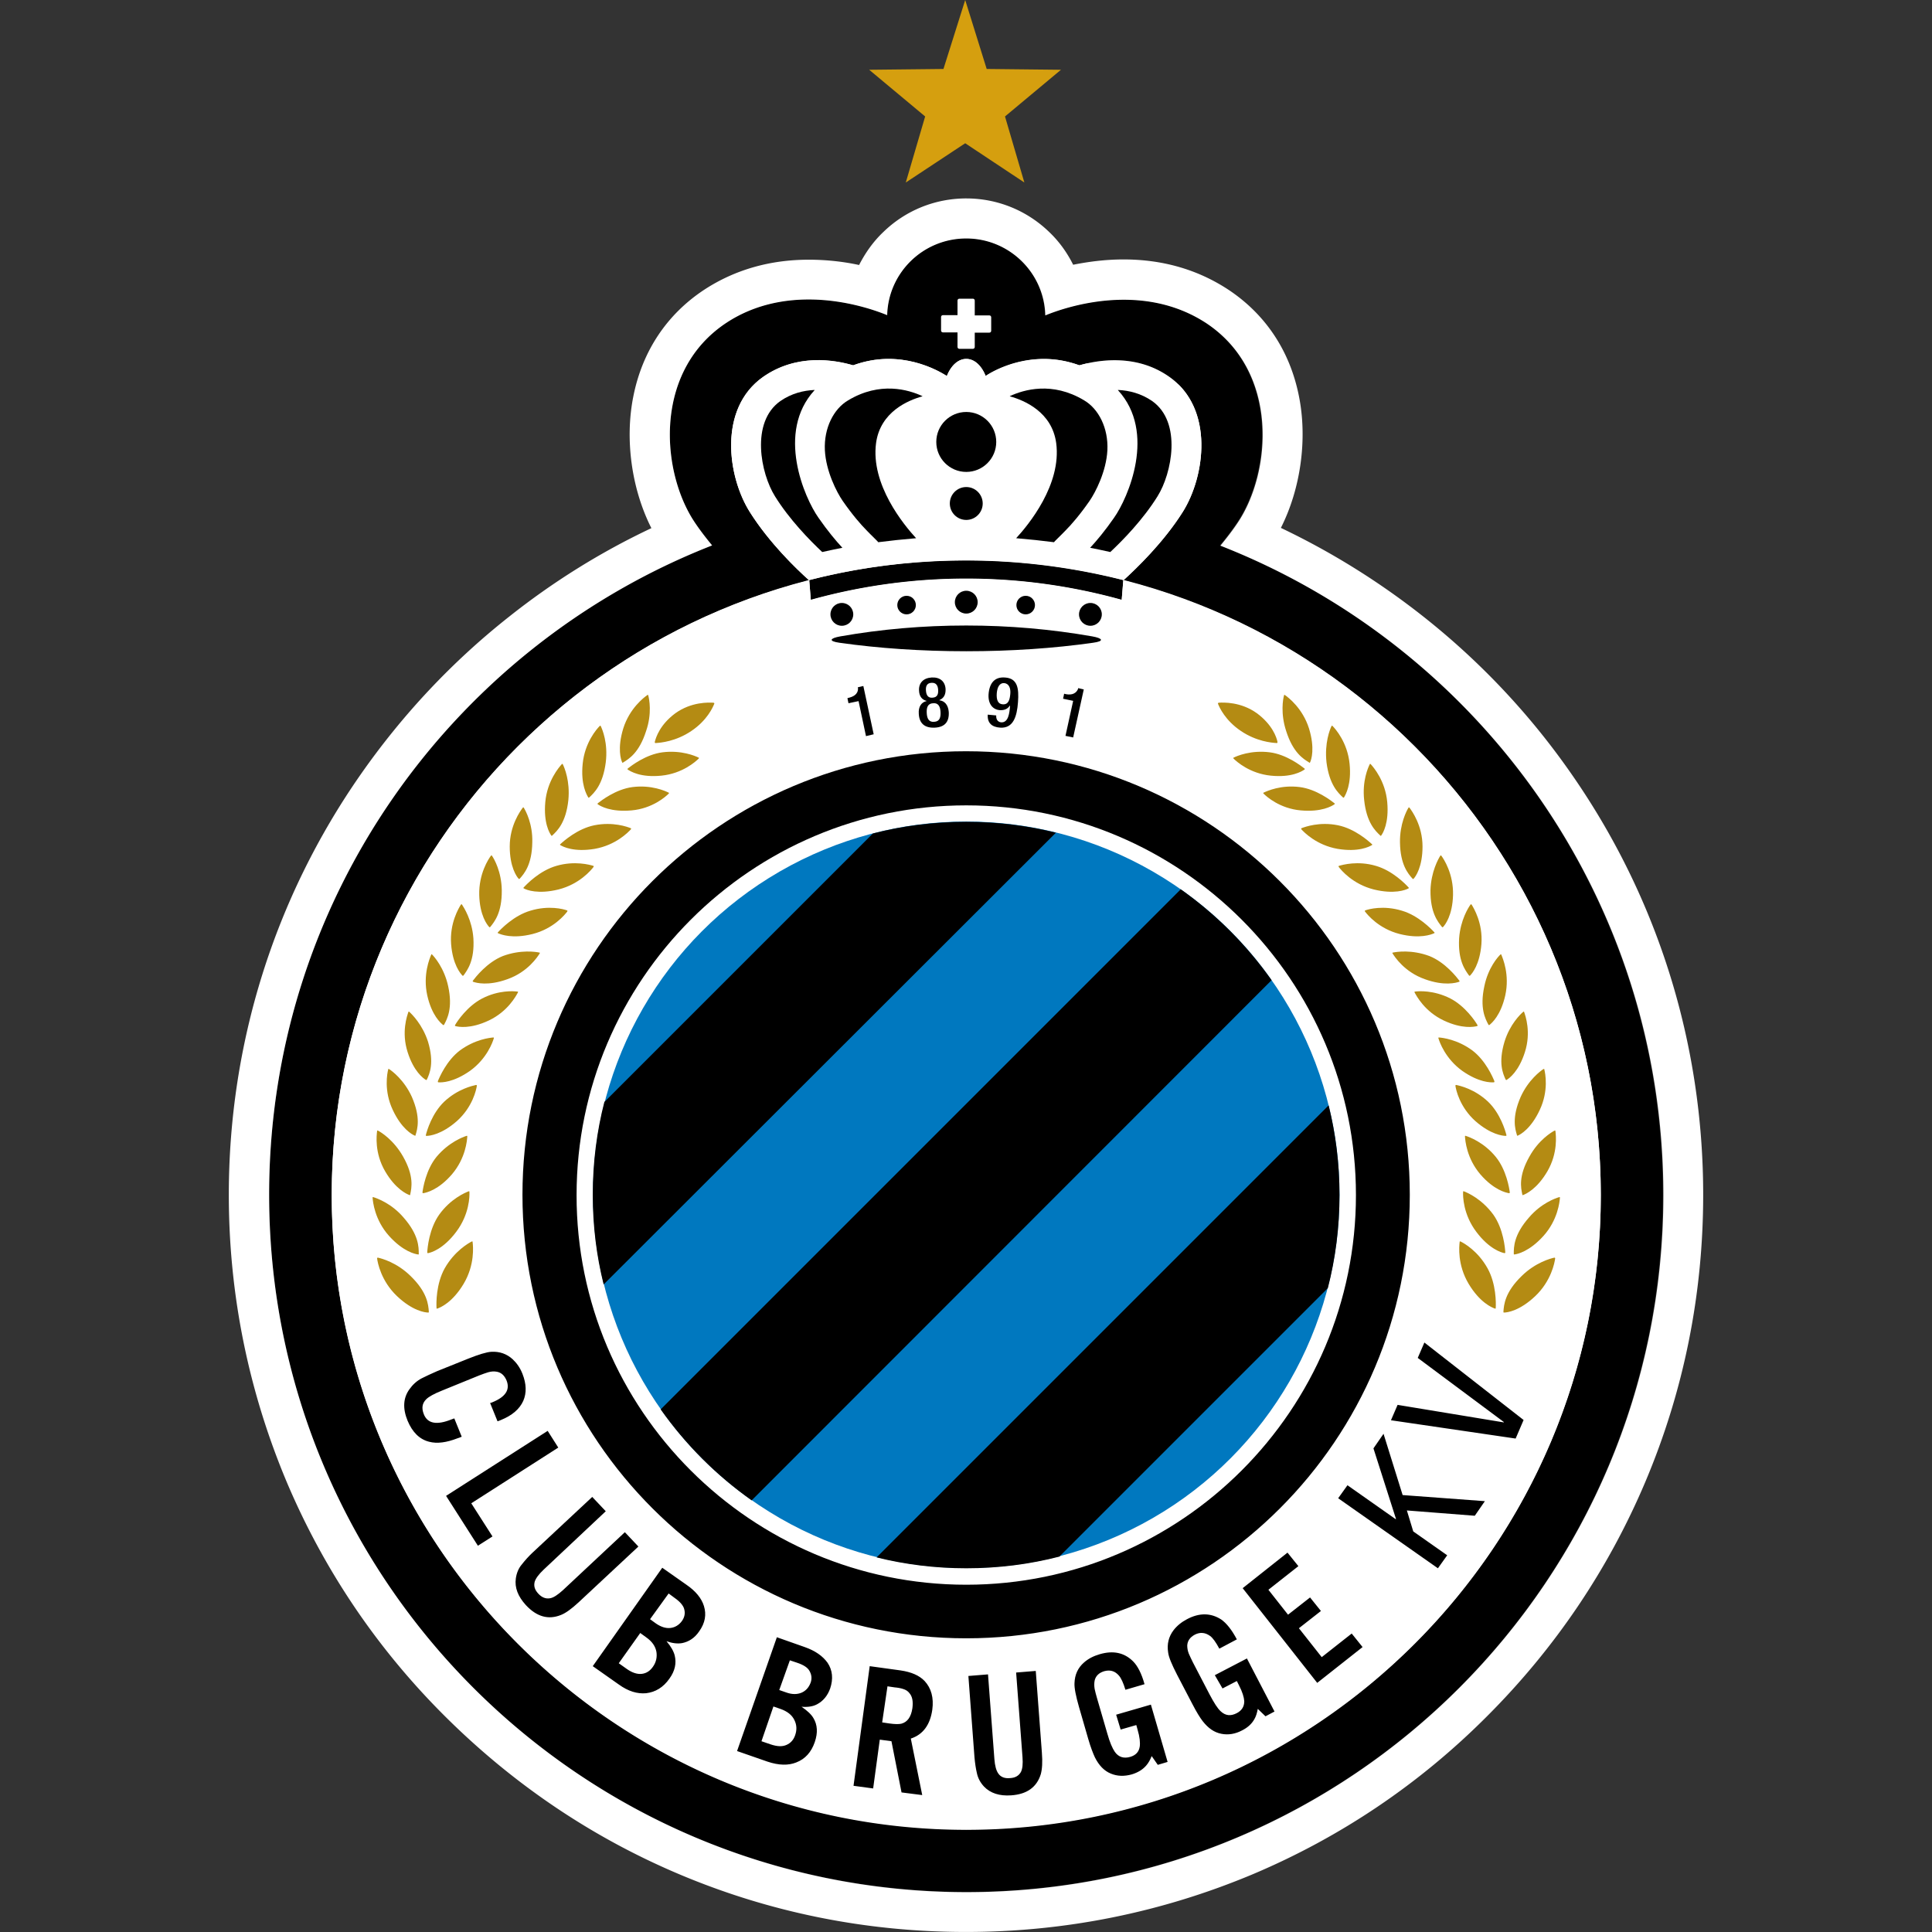
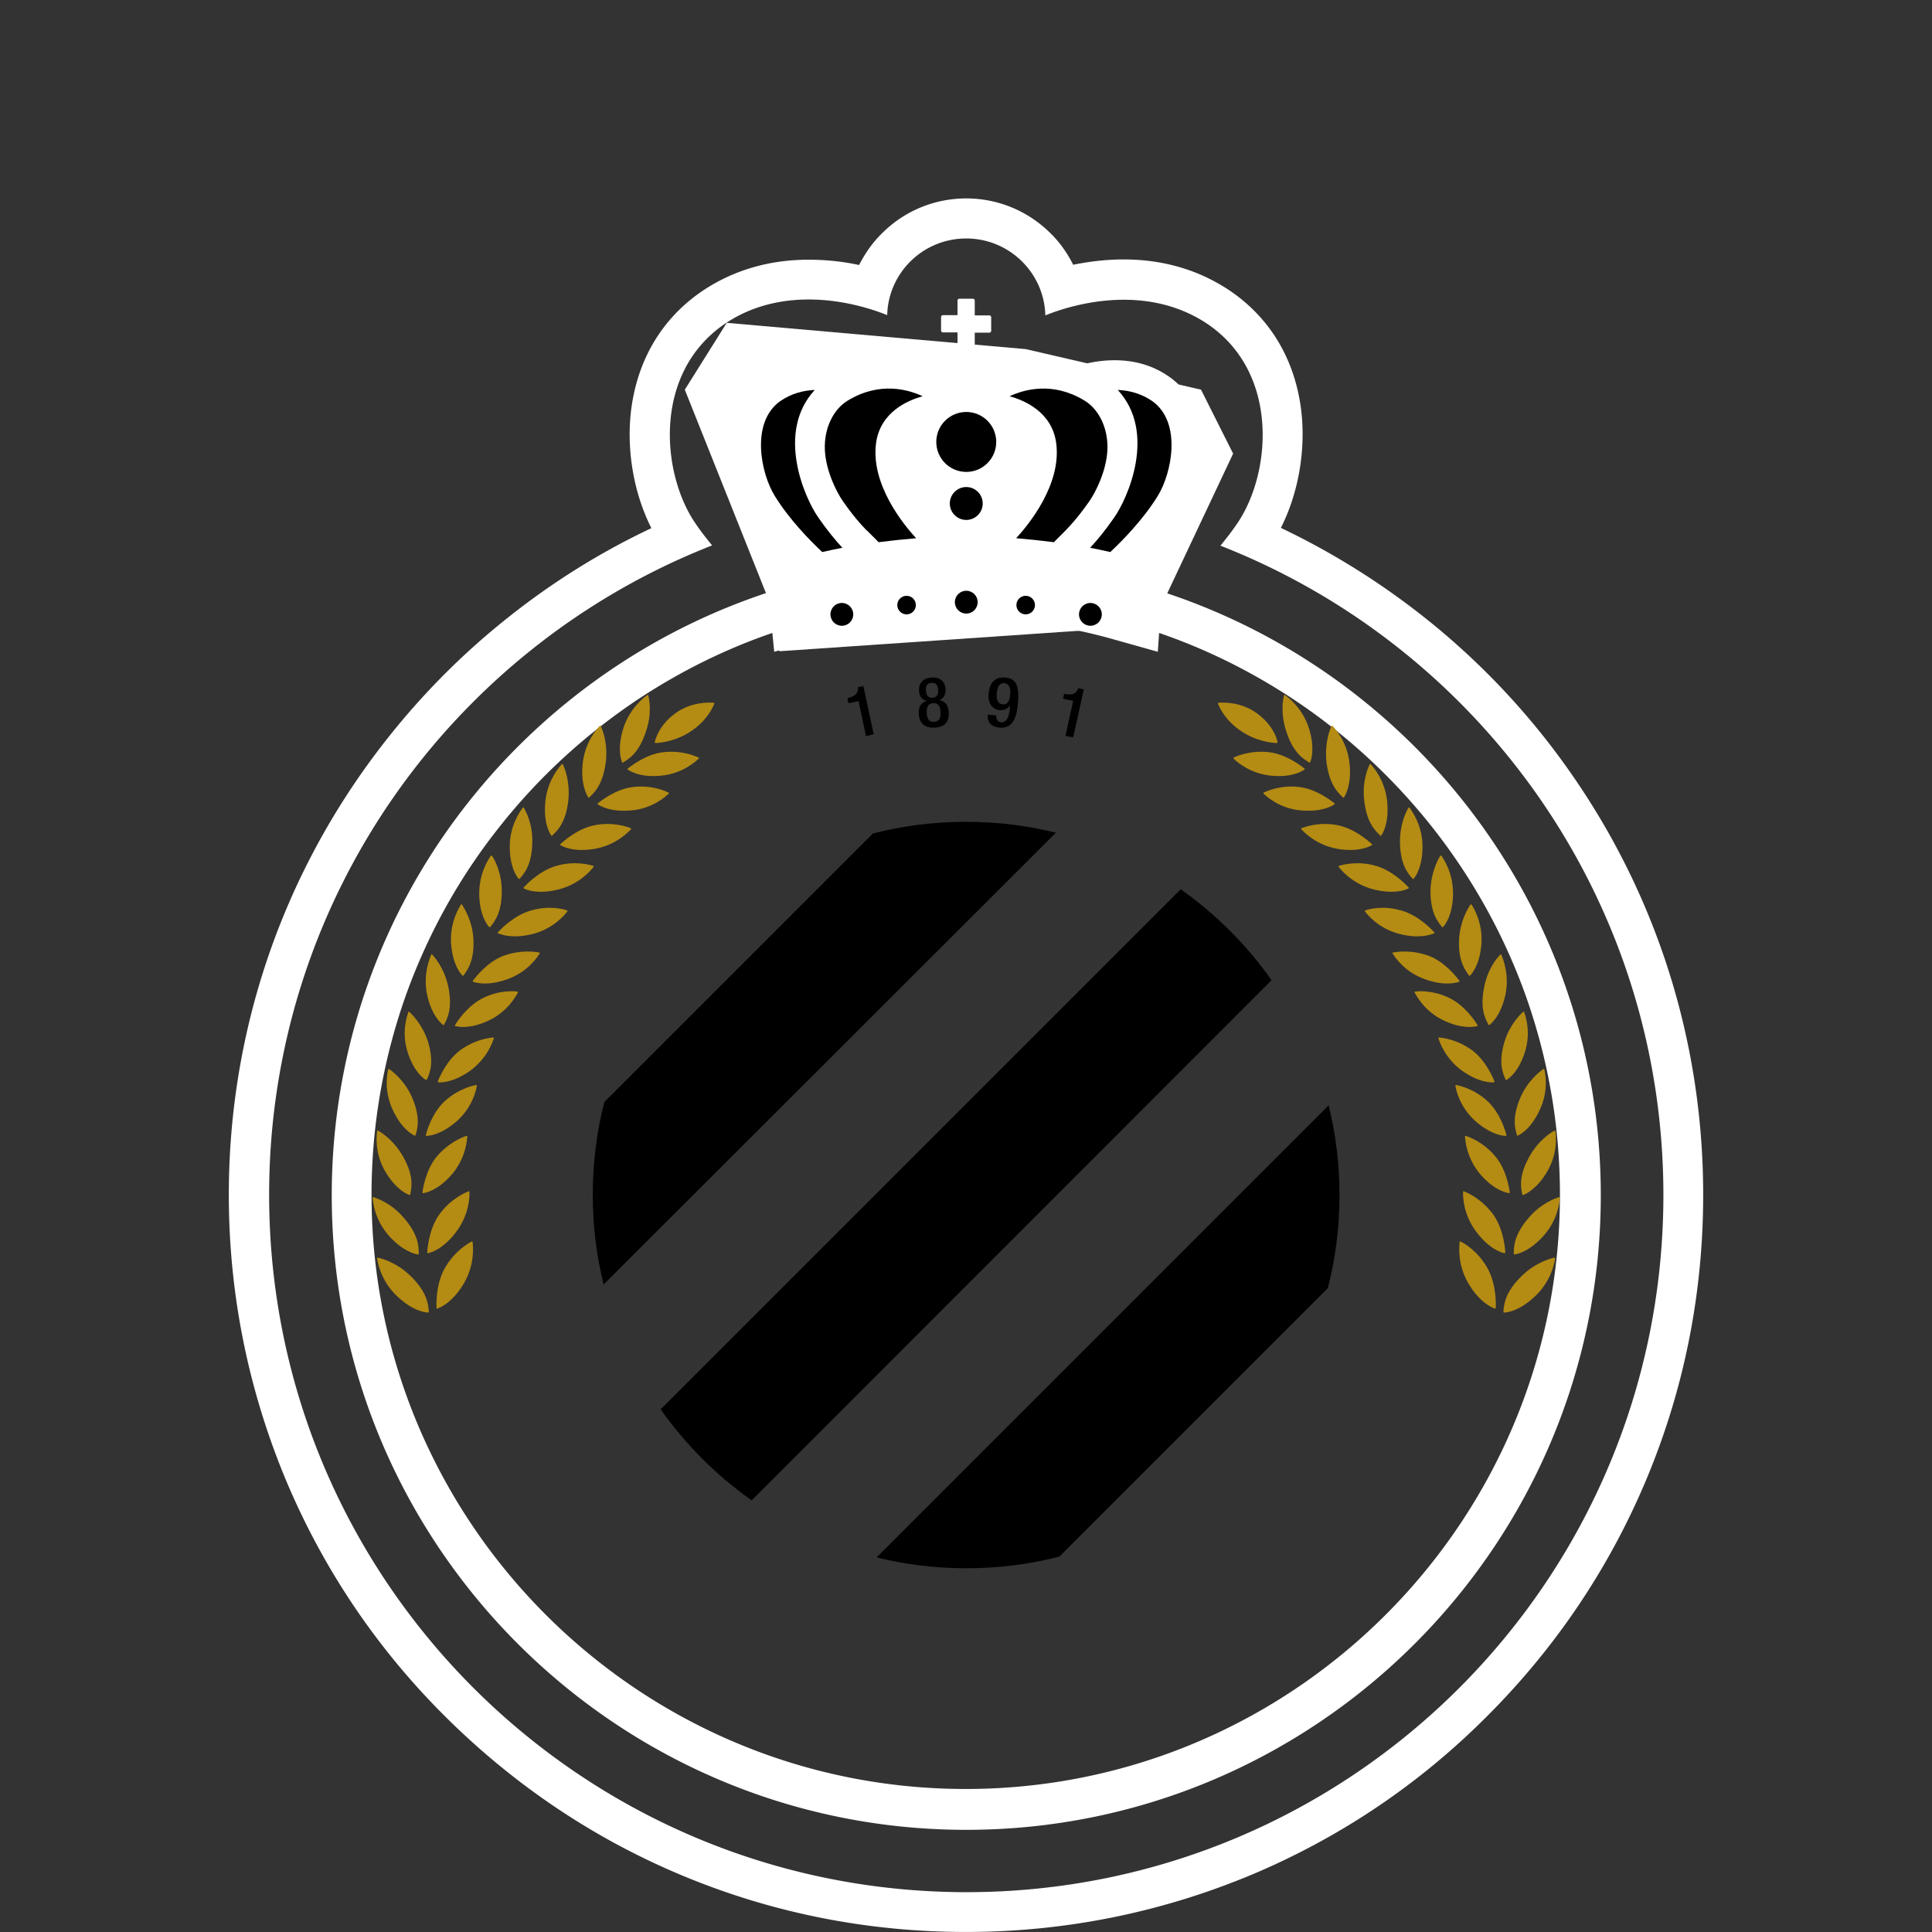
<svg xmlns="http://www.w3.org/2000/svg" width="768" height="768" viewBox="0 0 203.2 203.2" version="1.1" id="svg8">
  <rect x="0" y="0" width="203.2" height="203.2" fill="#333333" stroke="none" />
  <g id="layer1" transform="translate(-35.82 -25.762)">
    <g id="g143" transform="matrix(.279 0 0 .279 57.57 23.363)">
      <g id="Layer_5">
-         <circle id="circle66" r="247" cy="459.9" cx="287.1" class="st0" style="fill:#fff" />
        <path id="path68" d="m215.7 244.5-35.5-89 15.8-25.2 112.7 9.9 66.1 15.3 12.1 24.1-30.6 64.9-140.5 9.6z" class="st0" style="fill:#fff" />
      </g>
      <g id="_x2014_ÎÓÈ_x5F_1">
-         <path id="path71" d="M286.3 721.8C141.2 721.8 23.5 604.2 23.5 459c0-111.3 69.2-206.5 167-244.8l-.1-.1c-2.2-2.7-4.4-5.5-6.4-8.5-12.7-18.8-16-57 12-75.4 25.4-16.7 56-4.7 60.4-2.8v-.2c.6-16 13.7-28.8 29.8-28.8s29.3 12.8 29.8 28.8v.2c4.5-1.9 35-13.8 60.4 2.8 28 18.4 24.7 56.6 12 75.4-2 3-4.2 5.8-6.4 8.5l-.1.1c97.8 38.3 167 133.4 167 244.8.1 145.2-117.5 262.8-262.6 262.8zm0-23.6c131.9 0 239.2-107.3 239.2-239.2 0-131.9-107.3-239.2-239.2-239.2-131.9.1-239.2 107.3-239.2 239.2 0 131.9 107.3 239.2 239.2 239.2zm0-554.3c-3.1 0-5.8 2.6-7.3 6.4h-.1c-3-1.9-17.5-10.5-35.2-4h-.1c-7-2.1-21.3-4.5-33.9 4.4-17 12-13.4 37.6-5 50.9 7.3 11.6 17.6 21.5 22.3 25.7l.1.1.6 7.4c18.7-5.2 38.3-8 58.6-8 20.3 0 39.9 2.8 58.6 8l.6-7.4.1-.1c4.6-4.2 15-14.1 22.3-25.7 8.4-13.3 12-38.9-5-50.9-12.6-8.9-26.9-6.4-33.9-4.4h-.1c-17.7-6.4-32.2 2.1-35.2 4h-.1c-1.6-3.9-4.3-6.4-7.3-6.4z" />
        <path id="path73" d="M286.3 98.5c16.1 0 29.3 12.8 29.8 28.8v.2c2.7-1.1 14.8-5.9 29.6-5.9 9.8 0 20.7 2.1 30.9 8.7 28 18.4 24.7 56.6 12 75.4-2 3-4.2 5.8-6.4 8.5l-.1.1c97.8 38.3 167 133.4 167 244.8 0 145.1-117.6 262.8-262.8 262.8C141.2 721.8 23.5 604.2 23.5 459c0-111.3 69.2-206.5 167-244.8l-.1-.1c-2.2-2.7-4.4-5.5-6.4-8.5-12.7-18.8-16-57 12-75.4 10.1-6.6 21.1-8.7 30.9-8.7 14.8 0 26.9 4.8 29.6 5.9v-.2c.5-15.9 13.6-28.7 29.8-28.7m7.3 51.8c-1.5-3.9-4.2-6.4-7.3-6.4-3.1 0-5.8 2.6-7.3 6.4h-.1c-2.2-1.4-10.6-6.4-21.9-6.4-4.1 0-8.6.7-13.3 2.4h-.1c-3.2-.9-7.8-1.9-13.2-1.9-6.4 0-13.8 1.5-20.7 6.3-17 12-13.4 37.6-5 50.9 7.3 11.6 17.6 21.5 22.3 25.7l.1.1c-103.4 26.4-180 120.3-180 231.8 0 131.9 107.3 239.2 239.2 239.2 131.9 0 239.2-107.3 239.2-239.2 0-111.5-76.6-205.4-180-231.8l.1-.1c4.6-4.2 15-14.1 22.3-25.7 8.4-13.3 12-38.9-5-50.9-6.9-4.9-14.3-6.3-20.7-6.3-5.3 0-10 1-13.2 1.9h-.1c-4.7-1.7-9.2-2.4-13.3-2.4-11.4 0-19.8 4.9-22 6.4m-7.3 69.6c20.4 0 40.2 2.6 59.2 7.4l-.6 7.4c-18.7-5.2-38.3-8-58.6-8-20.3 0-39.9 2.8-58.6 8l-.6-7.4c18.9-4.9 38.8-7.4 59.2-7.4m0-136.5c-11.7 0-22.9 4.5-31.3 12.7-3.8 3.6-6.8 7.9-9.1 12.4-5.5-1.2-12-2-19-2-14.6 0-27.8 3.8-39.2 11.2-14.2 9.3-23.5 23.2-26.9 40.3-3.3 16.4-.6 35.1 6.8 49.7-19.1 9-37.2 20.3-53.8 33.5-21.5 17-40.2 37-55.9 59.5C25.5 347.2 8.3 402 8.3 459c0 37.5 7.4 73.9 21.8 108.2 14 33.1 34 62.8 59.6 88.3s55.2 45.6 88.3 59.6c34.3 14.5 70.7 21.8 108.2 21.8s73.9-7.4 108.2-21.8c33.1-14 62.8-34 88.3-59.6 25.5-25.5 45.6-55.2 59.6-88.3 14.5-34.3 21.8-70.7 21.8-108.2 0-57-17.1-111.8-49.5-158.4-15.6-22.5-34.4-42.5-55.9-59.5-16.7-13.2-34.7-24.4-53.8-33.5 7.4-14.6 10.1-33.3 6.8-49.7-3.4-17.1-12.7-31-26.9-40.3-11.4-7.4-24.5-11.2-39.2-11.2-7 0-13.5.9-19 2-2.3-4.6-5.3-8.8-9.1-12.4-8.4-8.1-19.5-12.6-31.2-12.6zm.4 88.4 14.4-8.3h.1l.4-.2.4-.2c.6-.4 6.2-3.9 13.6-3.9 2.7 0 5.4.5 8.1 1.5l.5.2.5.1h.1l4.3 1.2 4.3-1.3c2.1-.6 5.3-1.3 8.9-1.3 4.7 0 8.6 1.2 12 3.6 9.1 6.4 5.4 23.2.9 30.4-4.2 6.6-9.7 12.8-14 17.1a256.7 256.7 0 0 0-54.7-5.9c-18.4 0-36.8 2-54.7 5.9-4.4-4.4-9.9-10.5-14-17.1-4.5-7.2-8.2-24 .9-30.4 3.4-2.4 7.3-3.6 12-3.6 3.6 0 6.8.7 8.9 1.3l4.3 1.3 4.3-1.2h.1l.5-.1.5-.2c2.6-1 5.4-1.5 8.1-1.5 7.4 0 13 3.5 13.6 3.9l.4.2.4.2h.1l14.4 8.3.2.4.3-.2.3.2zm-72.8 82.5 17.8-5c17.7-4.9 36-7.4 54.5-7.4s36.8 2.5 54.5 7.4l17.8 5 .5-7.1c17.5 6 34.1 14.2 49.7 24.4 20.4 13.4 38.3 29.9 53.4 49 15.2 19.3 27.1 40.8 35.3 63.9 8.4 23.9 12.7 48.9 12.7 74.5 0 123.5-100.5 224-224 224s-224-100.5-224-224c0-25.5 4.3-50.6 12.7-74.5 8.2-23.1 20-44.6 35.3-63.9 15.1-19.2 33.1-35.6 53.4-49 15.6-10.2 32.2-18.4 49.7-24.4z" class="st0" style="fill:#fff" />
        <path id="path75" d="m248.5 286.1-2.8-13.2-3.8.8-.4-1.9.3-.1c1.7-.4 3.7-1.2 3.7-3.6l-.1-.4 2.1-.5 3.9 18.2zm19.9-8.4c-.2-2.7 1-4.4 2.9-4.8v-.1c-1.6-.4-2.7-1.6-2.8-3.8-.2-2.9 1.6-4.8 4.7-5 3.1-.2 5.1 1.4 5.3 4.3.1 2.2-.7 3.5-2.3 4.2v.1c1.9.2 3.3 1.7 3.5 4.4.2 3.6-1.4 5.7-5.2 5.9-3.9.2-5.9-1.6-6.1-5.2zm5.2-6.1c1.9-.1 2.2-1.5 2.1-3-.1-1.5-.7-2.7-2.5-2.6-1.9.1-2.2 1.5-2.1 2.9.1 1.6.7 2.9 2.5 2.7zm.6 9.1c2.1-.1 2.5-1.7 2.4-3.7-.1-2-.8-3.5-2.8-3.3-2.1.1-2.5 1.7-2.4 3.7.1 1.9.7 3.5 2.8 3.3zm23.4-2.4c-.1 1.1.3 2.4 1.8 2.6 2.8.2 3.2-3.5 3.4-6.2l-.1-.1c-.8 1.3-2.1 1.8-3.8 1.7-2.5-.2-4.4-2.2-4.2-5.9.3-4.3 2.3-6.7 6.2-6.4 4.7.3 5.3 4 4.9 9.3-.4 5.5-1.8 9.9-6.7 9.6-3.2-.2-4.9-1.8-4.7-4.9zm3-12.2c-1.8-.1-2.6 1.6-2.8 3.8-.2 2.6.5 4.1 2.2 4.2 2.2.2 2.7-1.7 2.9-3.9.2-2.2-.5-3.9-2.3-4.1zm23.1 19.9 2.9-13.2-3.8-.8.4-1.9.3.1c1.7.4 3.9.4 4.9-1.8l.1-.4 2.1.5-4 18.1z" />
        <path id="path77" d="M289.5 134.1v5.3c0 .4-.3.7-.7.7h-5.1c-.4 0-.7-.3-.7-.7v-5.5h-5.5c-.4 0-.7-.3-.7-.7v-5.1c0-.4.3-.7.7-.7h5.5v-5.5c0-.4.3-.7.7-.7h5.1c.4 0 .7.3.7.7v5.6h5.5c.4 0 .7.3.7.7v5.1c0 .4-.3.7-.7.7h-5.5z" class="st0" style="fill:#fff" />
        <circle id="circle79" r="11.3" cy="175.2" cx="286.3" />
        <circle id="circle81" r="6.2" cy="198.4" cx="286.3" />
        <circle id="circle83" r="4.3" cy="235.6" cx="286.3" />
        <circle id="circle85" r="4.3" cy="240.2" cx="239.4" />
-         <path id="path87" d="m109.6 544.4-2.8-6.9c.4-.1.7-.2.9-.3 4.9-2 6.7-4.7 5.3-8.2-.8-1.9-2-3-3.7-3.3-1.1-.2-2.1-.1-3.2.2-1 .3-2.1.7-3.4 1.2l-14 5.7c-3 1.2-5 2.3-6 3.3-1.5 1.5-1.8 3.3-.9 5.6 1.4 3.6 4.9 4.2 10.4 2 .2-.1.6-.2 1.1-.4l2.8 6.9c-.7.3-1.2.5-1.6.6-4.1 1.6-7.7 2.1-10.7 1.3-3.6-.9-6.3-3.6-8.1-7.9-1.9-4.6-1.7-8.6.7-11.9 1.2-1.7 2.7-3.1 4.6-4.1 1.6-.8 3.5-1.7 5.8-2.7l11.7-4.7c4-1.6 7-2.5 8.7-2.6 3.2-.2 5.9.8 8.1 2.8 1.5 1.4 2.8 3.2 3.7 5.5 1.5 3.8 1.6 7.2.3 10.2-1.4 3.1-4.2 5.5-8.4 7.2-.2.1-.7.3-1.3.5zm22.9 9.9-32.8 21 8 12.5-5.5 3.5-12-18.8 38.3-24.5zm25.1 31.9 5.1 5.4-22.5 21c-2.7 2.5-4.9 4.1-6.7 4.8-4.7 1.9-9.1.7-13.2-3.7-3-3.3-4.3-6.6-3.8-10.1.3-2 1-3.8 2.3-5.3 1.1-1.4 2.4-2.9 4-4.4l22.5-21 5.1 5.4-23.4 22c-1.9 1.8-3 3.3-3.4 4.6-.4 1.6 0 3 1.4 4.5 1.3 1.4 2.8 2 4.4 1.7 1.3-.2 2.9-1.3 4.8-3zm-12.1 50.5 26.2-37.1 9.1 6.4c3.5 2.4 5.7 5.1 6.6 8 1 3.2.5 6.4-1.8 9.6-1.7 2.5-3.9 3.9-6.4 4.4-1.7.3-3.6.1-5.9-.7 1.7 2 2.7 3.8 3.1 5.4.7 2.9.1 5.8-2 8.7-2.3 3.3-5.3 5.1-8.8 5.5-3.3.3-6.7-.7-10.3-3.3zm9.8-1.1 3.1 2.2c2 1.4 3.9 2 5.6 1.8 1.7-.2 3.1-1.1 4.2-2.7 1.2-1.7 1.6-3.6 1.3-5.6-.4-2.1-1.6-3.9-3.9-5.5l-2.2-1.6zm11.8-16.6 2.2 1.6c1.9 1.3 3.7 1.9 5.5 1.7 1.7-.2 3.2-1.1 4.3-2.6 1-1.4 1.3-2.9.9-4.4-.3-1.4-1.6-2.9-3.6-4.3l-2.3-1.7zm32.8 49.7 15-42.9 10.5 3.7c4 1.4 6.8 3.4 8.6 5.9 1.9 2.8 2.2 6.1 1 9.7-1 2.8-2.7 4.8-5 6-1.5.8-3.5 1.1-5.8.9 2.2 1.5 3.7 2.9 4.5 4.3 1.5 2.5 1.7 5.5.5 9-1.3 3.8-3.6 6.4-7 7.7-3 1.2-6.6 1.1-10.8-.3zm9.2-3.7 3.5 1.2c2.4.8 4.3.9 5.9.2 1.6-.7 2.7-1.9 3.3-3.7.7-2 .6-3.9-.3-5.7-.9-1.9-2.7-3.3-5.3-4.2l-2.6-.9zm6.7-19.3 2.6.9c2.2.8 4.1.8 5.8.1 1.6-.7 2.7-1.9 3.4-3.7.6-1.6.4-3.1-.4-4.5-.7-1.3-2.3-2.3-4.7-3.1l-2.7-.9zm37.9 18.7-2.5 18.4-7.4-1 6.1-45.1 11.6 1.6c4.1.6 7.1 1.9 9.1 4 2.5 2.7 3.5 6.3 2.9 10.8-.8 5.7-3.5 9.4-8.1 10.9l4.3 21.3-7.8-1-3.8-19.3zm.9-6.5 2.7.4c2.1.3 3.5.3 4.5.1 2.3-.6 3.7-2.5 4.2-5.9.3-2.5 0-4.3-1.1-5.6-.6-.8-1.4-1.3-2.4-1.6-.9-.3-2-.5-3.2-.6l-2.7-.4zm50.5-18.8 7.4-.6 2.3 30.7c.3 3.7.1 6.4-.4 8.2-1.5 4.9-5.2 7.6-11.2 8-4.4.3-7.8-.8-10.2-3.3-1.4-1.5-2.3-3.2-2.7-5.1-.4-1.7-.7-3.7-.9-5.9l-2.3-30.7 7.4-.6 2.4 31.9c.2 2.6.7 4.4 1.5 5.5.9 1.3 2.4 1.9 4.4 1.7 2-.1 3.3-.9 4.1-2.3.6-1.2.8-3 .6-5.6zm37.7 15.9 13.1-3.8 6.3 21.6-3.7 1.1-2.3-3.3c-.6 1.5-1.3 2.7-2.1 3.6-1.3 1.5-3.1 2.6-5.4 3.3-2.9.8-5.5.7-7.9-.3-2.5-1-4.5-3.1-6-6.1-.7-1.5-1.6-3.8-2.5-6.9l-3.5-12.1c-1.2-4.2-1.8-7.2-1.7-9 .1-3.2 1.3-5.8 3.6-7.8 1.6-1.4 3.5-2.4 5.9-3.1 5.1-1.5 9.3-.6 12.6 2.7 1.7 1.7 3.2 4.6 4.3 8.6l-7.2 2.1c-.8-2.6-1.6-4.4-2.5-5.4-1.5-1.7-3.3-2.2-5.5-1.6-2 .6-3.2 1.8-3.6 3.5-.2 1-.2 2.1 0 3.2.2 1 .5 2.1.9 3.5l3.9 13.4c.9 3.2 1.9 5.5 2.8 6.8 1.4 2 3.4 2.6 5.8 1.9 2.1-.6 3.3-1.9 3.6-3.9.2-1.5 0-3.6-.8-6.3l-.5-1.8-5.9 1.7zm37.2-14.9 12.1-6.3 10.4 20-3.4 1.8-2.9-2.8c-.3 1.6-.7 2.9-1.3 3.9-1 1.8-2.6 3.2-4.6 4.2-2.6 1.4-5.3 1.8-7.8 1.3-2.7-.5-5-2.1-7.1-4.8-1-1.3-2.3-3.4-3.8-6.3l-5.8-11.1c-2-3.9-3.2-6.7-3.4-8.5-.5-3.1.2-5.9 2-8.3 1.3-1.7 3-3.1 5.1-4.2 4.7-2.5 9-2.4 12.9.1 2 1.4 4 3.9 5.9 7.5l-6.6 3.5c-1.3-2.4-2.4-4-3.5-4.8-1.8-1.3-3.7-1.5-5.7-.5-1.9 1-2.8 2.4-2.9 4.1 0 1.1.2 2.1.6 3.1.4.9.9 2 1.5 3.2l6.4 12.3c1.6 3 2.9 5.1 4.1 6.2 1.8 1.7 3.8 1.9 6.1.7 1.9-1 2.8-2.5 2.8-4.5-.1-1.5-.7-3.5-2-6l-.8-1.6-5.4 2.8zm27.4-46.2 4.1 5.1-11.3 8.9 7.4 9.4 8.3-6.5 4.1 5.1-8.3 6.5 8.6 10.9 11.3-8.9 4.1 5.1-17.1 13.5-28.1-35.7zm19.1-20.5 3.5-4.9 18.2 12.8.1-.1-8.5-26.6 3.8-5.5 7.2 23.1 31 2.3-3.8 5.5-25.6-2 2.4 7.9 12.8 9-3.5 4.9zm19.9-29.4 2.5-5.8 40 6.6.1-.1-32.5-24.2 2.5-5.8 37.4 29.2-3 7zM286.3 254.1c16.9 0 33-1.1 47.8-3.2 4.4-.6 3.6-1.7-.3-2.4-15.4-2.7-31.3-4.1-47.5-4.1-16.3 0-32.2 1.4-47.5 4.1-3.9.7-4.6 1.8-.3 2.4 14.8 2.1 30.9 3.2 47.8 3.2zM453.5 459c0 92.4-74.9 167.2-167.2 167.2C194 626.2 119 551.4 119 459c0-92.4 74.9-167.2 167.2-167.2 92.4 0 167.3 74.9 167.3 167.2zM286.3 606c81 0 146.9-65.9 146.9-146.9s-65.9-146.9-146.9-146.9-146.9 65.9-146.9 146.9c-.1 81 65.9 146.9 146.9 146.9z" />
-         <circle id="circle89" r="140.7" cy="459" cx="286.3" style="fill:#0078bf" />
        <path id="path91" d="M321.4 595.4c-11.2 2.9-23 4.4-35.1 4.4-11.6 0-23-1.4-33.8-4.1l.1-.1 170.2-170.2.1-.1c2.7 10.8 4.1 22.1 4.1 33.8 0 12.1-1.5 23.9-4.4 35.1l-.1.1-101 101zm-116-21.2c-13.3-9.4-24.9-21-34.3-34.3l.1-.1L367 344l.1-.2c13.3 9.4 24.9 21 34.3 34.3l-.1.1-195.8 195.9zm-55.8-81.4c-2.7-10.8-4.1-22.1-4.1-33.8 0-12.1 1.5-23.9 4.4-35.1h.1l101-101 .1-.1c11.2-2.9 23-4.4 35.2-4.4 11.6 0 23 1.4 33.8 4.1l-.1.1-170.3 170.1z" />
        <circle id="circle93" r="3.5" cy="236.7" cx="263.8" />
        <path id="path95" d="M239.6 215.1c-2.5.5-5 1-7.6 1.6-4.8-4.5-12.4-12.3-17.8-21-5.4-8.6-9.3-27.9 2-35.9 4.2-2.9 8.7-4 12.9-4.2v.1c-14.6 15.9-3.8 40.6 1.5 48.1 3.4 4.9 6.5 8.6 9 11.3z" />
-         <path id="path97" d="M248.8 208.6c-2.2-2.2-5.5-6-9.1-11.2-2.2-3.2-6.3-11.1-6.7-19.1-.4-8.3 3.3-15.6 8.8-18.8 12-7.2 22.7-4 27.9-1.6l.1.1c-5.5 1.5-15.9 5.9-17.5 17.6-2.1 15.7 10.5 30.9 15.1 35.9h-.1c-4.8.4-9.5.9-14.2 1.5.1-.1-2.7-2.7-4.3-4.4z" />
+         <path id="path97" d="M248.8 208.6c-2.2-2.2-5.5-6-9.1-11.2-2.2-3.2-6.3-11.1-6.7-19.1-.4-8.3 3.3-15.6 8.8-18.8 12-7.2 22.7-4 27.9-1.6l.1.1c-5.5 1.5-15.9 5.9-17.5 17.6-2.1 15.7 10.5 30.9 15.1 35.9c-4.8.4-9.5.9-14.2 1.5.1-.1-2.7-2.7-4.3-4.4z" />
        <circle id="circle99" r="4.3" cy="240.2" cx="333.1" />
        <circle id="circle101" r="3.5" cy="236.7" cx="308.7" />
        <path id="path103" d="M333 215.1c2.5.5 5 1 7.6 1.6 4.8-4.5 12.4-12.3 17.8-21 5.4-8.6 9.3-27.9-2-35.9-4.2-2.9-8.7-4-12.9-4.2v.1c14.6 15.9 3.8 40.6-1.5 48.1-3.4 4.9-6.5 8.6-9 11.3z" />
        <path id="path105" d="M323.7 208.6c2.2-2.2 5.5-6 9.1-11.2 2.2-3.2 6.3-11.1 6.7-19.1.4-8.3-3.3-15.6-8.8-18.8-12-7.2-22.7-4-27.9-1.6l-.1.1c5.5 1.5 15.9 5.9 17.5 17.6 2.1 15.7-10.5 30.9-15.1 35.9h.1c4.8.4 9.5.9 14.2 1.5-.1-.1 2.7-2.7 4.3-4.4z" />
        <path id="path107" d="M185.4 294.2c.2.1.2.2 0 .4-1.1 1.1-6.1 5.6-14 6.4-7.8.8-11.7-1.6-12.7-2.3-.2-.1-.1-.3 0-.4 1.3-1 6.8-5.3 13.1-6.1 7.1-.9 12.4 1.4 13.6 2zM99.9 476.6c.2-.1.3 0 .3.2.2 1.6.9 8.6-3.4 15.8-4.2 7-8.7 8.9-9.9 9.3-.2.1-.3 0-.3-.3-.1-1.7-.2-9 3.1-14.9 3.7-6.5 9-9.5 10.2-10.1zm-35.4 6.1c-.2 0-.3.1-.3.3.2 1.6 1.5 8.5 7.5 14.2 5.9 5.6 10.6 6.2 11.8 6.2.2 0 .2-.1.2-.4-.2-2.5-.5-7.2-6.9-13.4-5.2-5.1-10.9-6.6-12.3-6.9zm-1.7-22.8c-.2-.1-.3 0-.3.2.1 1.5.8 8.4 6.2 14.4 5.3 5.9 9.9 6.9 11 7 .2 0 .3-.1.2-.3 0-2.5 0-7.1-5.7-13.6-4.6-5.4-10.1-7.3-11.4-7.7zm35.9-2.2c.2-.1.3 0 .3.2.1 1.6 0 8.5-5 15.1-4.8 6.4-9.4 7.8-10.6 8-.2 0-.3-.1-.3-.3.1-1.7.7-8.8 4.5-14.2 4.3-6 9.8-8.3 11.1-8.8zm-.8-20.9c.2-.1.3 0 .3.2-.1 1.5-.6 8.2-5.8 14.3-5.1 5.9-9.6 6.9-10.8 7.1-.2 0-.3-.1-.3-.3.2-1.6 1.3-8.5 5.3-13.4 4.6-5.5 10-7.5 11.3-7.9zm3.6-19.2c.2 0 .3.1.3.3-.2 1.5-1.6 8-7.5 13.3-5.8 5.1-10.3 5.6-11.5 5.6-.2 0-.3-.1-.2-.4.4-1.6 2.3-8.1 6.9-12.5 5.1-4.8 10.7-6 12-6.3zm6.5-17.9c.2 0 .3.1.2.3-.4 1.4-2.6 7.7-9 12.3-6.3 4.4-10.7 4.4-11.9 4.3-.2 0-.2-.2-.2-.4.6-1.5 3.3-7.8 8.3-11.6 5.7-4.2 11.3-4.8 12.6-4.9zm9.1-17.3c.2 0 .3.1.2.3-.7 1.3-3.8 7.2-11 10.6-7 3.3-11.5 2.4-12.6 2.1-.2-.1-.2-.2-.1-.4.8-1.4 4.6-7.1 10.2-10 6.2-3.2 11.9-2.8 13.3-2.6zm8.3-14.7c.2 0 .2.2.1.3-.8 1.3-4.5 7-12.1 9.7-7.4 2.7-11.9 1.4-13 1-.2-.1-.2-.2-.1-.4 1-1.3 5.3-6.9 11.3-9.3 6.7-2.5 12.5-1.6 13.8-1.3zm10.4-15.9c.2.1.2.2.1.4-.9 1.2-5.2 6.5-13.1 8.5-7.6 1.9-11.9.2-13-.3-.2-.1-.2-.2 0-.4 1.1-1.2 6-6.3 12.2-8.1 6.9-2.1 12.5-.6 13.8-.1zm9.9-16.8c.2.1.2.2.1.4-.9 1.2-5.3 6.5-13.2 8.5-7.7 1.9-12.1.2-13.1-.4-.2-.1-.2-.2 0-.4 1.1-1.2 6-6.3 12.3-8.1 6.9-2 12.6-.4 13.9 0zm14.1-14.2c.2.1.2.2.1.4-1 1.1-5.7 6-13.7 7.4-7.8 1.3-11.9-.8-12.9-1.4-.2-.1-.2-.3 0-.4 1.2-1.1 6.4-5.8 12.8-7.1 7-1.4 12.5.6 13.7 1.1zm14.3-13.4c.2.1.2.2 0 .4-1.1 1.1-6.1 5.6-14 6.3-7.8.7-11.7-1.6-12.7-2.3-.2-.1-.1-.3 0-.4 1.3-1 6.8-5.3 13.1-6.1 7.1-.9 12.4 1.5 13.6 2.1zm-5.2-19.2c-.1.4.1.6.4.5 1.8-.1 7.5-.6 13.3-4.5 6-4 8.2-9 8.7-10.3.1-.2 0-.3-.3-.4-1.7-.1-8.3-.4-14.4 4-5.8 4.3-7.3 9.1-7.7 10.7zM64.5 434.8c-.2-.1-.3 0-.3.2-.2 1.5-1 8.2 3 15.1 3.9 6.7 8.1 8.6 9.2 9 .2.1.3 0 .3-.3.5-2.4 1.5-6.8-2.7-14.2-3.5-6.2-8.3-9.2-9.5-9.8zm4.2-23.2c-.2-.1-.3-.1-.3.1-.4 1.5-1.7 8.1 1.7 15.3 3.3 7.1 7.3 9.3 8.3 9.7.2.1.3 0 .3-.2.7-2.3 2-6.6-1.4-14.4-2.9-6.4-7.5-9.8-8.6-10.5zm7.6-21.6c-.1-.1-.3-.1-.3.1-.5 1.4-2.7 7.6-.3 15.1 2.3 7.3 5.9 9.9 6.9 10.5.2.1.3 0 .4-.2 1-2.2 2.8-6.2.4-14.2-2.1-6.5-6.1-10.4-7.1-11.3zm8.6-21.6c-.1-.1-.3-.1-.3.1-.6 1.4-3.2 7.6-1.5 15.3 1.7 7.6 5.1 10.5 6 11.2.2.1.3 0 .4-.2 1.1-2.1 3.3-6.1 1.5-14.4-1.5-6.9-5.2-11.1-6.1-12zm11.3-18.8c-.1-.2-.2-.1-.4 0-.8 1.3-4.3 7-3.7 14.9.6 7.7 3.5 11.1 4.3 11.9.1.1.2.1.4-.1 1.4-2 4.2-5.5 3.7-14-.5-6.9-3.6-11.6-4.3-12.7zm11.3-18.4c-.1-.2-.2-.2-.4 0-.9 1.2-4.6 6.8-4.4 14.8.2 7.7 3 11.3 3.8 12.1.1.1.2.1.4-.1 1.5-1.9 4.4-5.3 4.3-13.8-.1-7-2.9-11.9-3.7-13zm12-18.1c-.1-.2-.2-.2-.4 0-.9 1.2-4.9 6.7-4.9 14.6 0 7.7 2.6 11.4 3.4 12.2.1.1.2.1.4-.1 1.6-1.8 4.6-5.2 4.7-13.7.2-6.9-2.5-11.9-3.2-13zm14.7-16.4c-.1-.2-.2-.2-.4 0-1 1.1-5.5 6.3-6.2 14.3-.7 7.8 1.6 11.7 2.3 12.6.1.2.2.1.4-.1 1.8-1.7 5.1-4.8 6-13.3.7-7.2-1.5-12.3-2.1-13.5zm14.3-14.4c-.1-.2-.2-.2-.4 0-1.1 1.1-5.6 6.2-6.4 14.2-.8 7.8 1.5 11.7 2.1 12.7.1.2.2.1.4 0 1.8-1.7 5.1-4.7 6.2-13.2.9-7.3-1.3-12.5-1.9-13.7zm17.9-11.6c0-.2-.2-.2-.3-.1-1.3.9-6.7 5-9.1 12.6-2.3 7.5-.9 11.8-.4 12.8.1.2.2.2.4 0 2.1-1.3 6-3.6 8.6-11.8 2.3-6.6 1.2-12.2.8-13.5zm220.7 23.5c-.2.1-.2.2 0 .4 1.1 1.1 6.1 5.6 14 6.4 7.8.8 11.7-1.6 12.7-2.3.2-.1.1-.3 0-.4-1.3-1-6.8-5.3-13.1-6.1-7.1-.9-12.4 1.4-13.6 2zm85.5 182.4c-.2-.1-.3 0-.3.2-.2 1.6-.9 8.6 3.4 15.8 4.2 7 8.7 8.9 9.9 9.3.2.1.3 0 .3-.3.1-1.7.2-9-3.1-14.9-3.6-6.5-8.9-9.5-10.2-10.1zm35.4 6.1c.2 0 .3.1.3.3-.2 1.6-1.5 8.5-7.5 14.2-5.9 5.6-10.6 6.2-11.8 6.2-.2 0-.2-.1-.2-.4.2-2.5.5-7.2 6.9-13.4 5.2-5.1 10.9-6.6 12.3-6.9zm1.8-22.8c.2-.1.3 0 .3.2-.1 1.5-.8 8.4-6.2 14.4-5.3 5.9-9.9 6.9-11 7-.2 0-.2-.1-.2-.3 0-2.5 0-7.1 5.7-13.6 4.6-5.4 10-7.3 11.4-7.7zm-35.9-2.2c-.2-.1-.3 0-.3.2-.1 1.6 0 8.5 5 15.1 4.8 6.4 9.4 7.8 10.6 8 .2 0 .3-.1.3-.3-.1-1.7-.7-8.8-4.5-14.2-4.4-6-9.8-8.3-11.1-8.8zm.7-20.9c-.2-.1-.3 0-.3.2.1 1.5.6 8.2 5.8 14.3 5.1 5.9 9.6 6.9 10.8 7.1.2 0 .3-.1.3-.3-.2-1.6-1.3-8.5-5.3-13.4-4.5-5.5-10-7.5-11.3-7.9zm-3.6-19.2c-.2 0-.3.1-.3.3.2 1.5 1.6 8 7.5 13.3 5.8 5.1 10.3 5.6 11.5 5.6.2 0 .3-.1.2-.4-.4-1.6-2.3-8.1-6.9-12.5-5.1-4.8-10.6-6-12-6.3zm-6.5-17.9c-.2 0-.3.1-.2.3.4 1.4 2.6 7.7 9 12.3 6.3 4.4 10.7 4.4 11.9 4.3.2 0 .2-.2.2-.4-.6-1.5-3.3-7.8-8.3-11.6-5.7-4.2-11.3-4.8-12.6-4.9zm-9-17.3c-.2 0-.3.1-.2.3.7 1.3 3.8 7.2 11 10.6 7 3.3 11.5 2.4 12.6 2.1.2-.1.2-.2.1-.4-.8-1.4-4.6-7.1-10.2-10-6.3-3.2-12-2.8-13.3-2.6zm-8.4-14.7c-.2 0-.2.2-.1.3.8 1.3 4.5 7 12.1 9.7 7.4 2.7 11.9 1.4 13 1 .2-.1.2-.2.1-.4-1-1.3-5.3-6.9-11.3-9.3-6.7-2.5-12.4-1.6-13.8-1.3zm-10.4-15.9c-.2.1-.2.2-.1.4.9 1.2 5.2 6.5 13.1 8.5 7.6 1.9 11.9.2 13-.3.2-.1.2-.2 0-.4-1.1-1.2-6-6.3-12.2-8.1-6.9-2.1-12.5-.6-13.8-.1zm-9.9-16.8c-.2.1-.2.2-.1.4.9 1.2 5.3 6.5 13.2 8.5 7.7 1.9 12.1.2 13.1-.4.2-.1.2-.2 0-.4-1.1-1.2-6-6.3-12.3-8.1-6.8-2-12.5-.4-13.9 0zm-14.1-14.2c-.2.1-.2.2-.1.4 1 1.1 5.7 6 13.7 7.4 7.8 1.3 11.9-.8 12.9-1.4.2-.1.2-.3 0-.4-1.2-1.1-6.4-5.8-12.8-7.1-6.9-1.4-12.4.6-13.7 1.1zm-14.3-13.4c-.2.1-.2.2 0 .4 1.1 1.1 6.1 5.6 14 6.3 7.8.7 11.7-1.6 12.7-2.3.2-.1.1-.3 0-.4-1.3-1-6.8-5.3-13.1-6.1-7.1-.9-12.3 1.5-13.6 2.1zm5.2-19.2c.1.4-.1.6-.4.5-1.8-.1-7.5-.6-13.3-4.5-6-4-8.2-9-8.7-10.3-.1-.2 0-.3.3-.4 1.7-.1 8.3-.4 14.4 4 5.8 4.3 7.4 9.1 7.7 10.7zm104.5 146.6c.2-.1.3 0 .3.2.2 1.5 1 8.2-3 15.1-3.9 6.7-8.1 8.6-9.2 9-.2.1-.3 0-.3-.3-.5-2.4-1.5-6.8 2.7-14.2 3.4-6.2 8.3-9.2 9.5-9.8zm-4.2-23.2c.2-.1.3-.1.3.1.4 1.5 1.7 8.1-1.7 15.3-3.3 7.1-7.3 9.3-8.3 9.7-.2.1-.3 0-.3-.2-.7-2.3-2-6.6 1.4-14.4 2.9-6.4 7.5-9.8 8.6-10.5zm-7.6-21.6c.1-.1.3-.1.3.1.5 1.4 2.7 7.6.3 15.1-2.3 7.3-5.9 9.9-6.9 10.5-.2.1-.3 0-.4-.2-1-2.2-2.8-6.2-.4-14.2 2-6.5 6-10.4 7.1-11.3zm-8.6-21.6c.1-.1.3-.1.3.1.6 1.4 3.2 7.6 1.5 15.3-1.7 7.6-5.1 10.5-6 11.2-.2.1-.3 0-.4-.2-1.1-2.1-3.3-6.1-1.5-14.4 1.4-6.9 5.1-11.1 6.1-12zm-11.3-18.8c.1-.2.2-.1.4 0 .8 1.3 4.3 7 3.7 14.9-.6 7.7-3.5 11.1-4.3 11.9-.1.1-.2.1-.4-.1-1.4-2-4.2-5.5-3.7-14 .5-6.9 3.5-11.6 4.3-12.7zM465 331.2c.1-.2.2-.2.4 0 .9 1.2 4.6 6.8 4.4 14.8-.2 7.7-3 11.3-3.8 12.1-.1.1-.2.1-.4-.1-1.5-1.9-4.4-5.3-4.3-13.8.2-7 3-11.9 3.7-13zm-12-18.1c.1-.2.2-.2.4 0 .9 1.2 4.9 6.7 4.9 14.6 0 7.7-2.6 11.4-3.4 12.2-.1.1-.2.1-.4-.1-1.6-1.8-4.6-5.2-4.7-13.7-.1-6.9 2.5-11.9 3.2-13zm-14.6-16.4c.1-.2.2-.2.4 0 1 1.1 5.5 6.3 6.2 14.3.7 7.8-1.6 11.7-2.3 12.6-.1.2-.2.1-.4-.1-1.8-1.7-5.1-4.8-6-13.3-.8-7.2 1.5-12.3 2.1-13.5zM424 282.3c.1-.2.2-.2.4 0 1.1 1.1 5.6 6.2 6.4 14.2.8 7.8-1.5 11.7-2.1 12.7-.1.2-.2.1-.4 0-1.8-1.7-5.1-4.7-6.2-13.2-.8-7.3 1.3-12.5 1.9-13.7zm-17.9-11.6c0-.2.2-.2.3-.1 1.3.9 6.7 5 9.1 12.6 2.3 7.5.9 11.8.4 12.8-.1.2-.2.2-.4 0-2.1-1.3-6-3.6-8.6-11.8-2.2-6.6-1.2-12.2-.8-13.5z" style="fill:#b48b13" />
      </g>
-       <path id="Layer_3" d="m285.9 8.6 8.1 26 28 .3-21.1 17.6 7.3 24.9-22.3-14.8-22.4 14.8 7.3-24.9-21.1-17.6 28-.3z" style="fill:#d59f0f" />
    </g>
  </g>
  <style id="style64">.st0{fill:#fff}</style>
</svg>